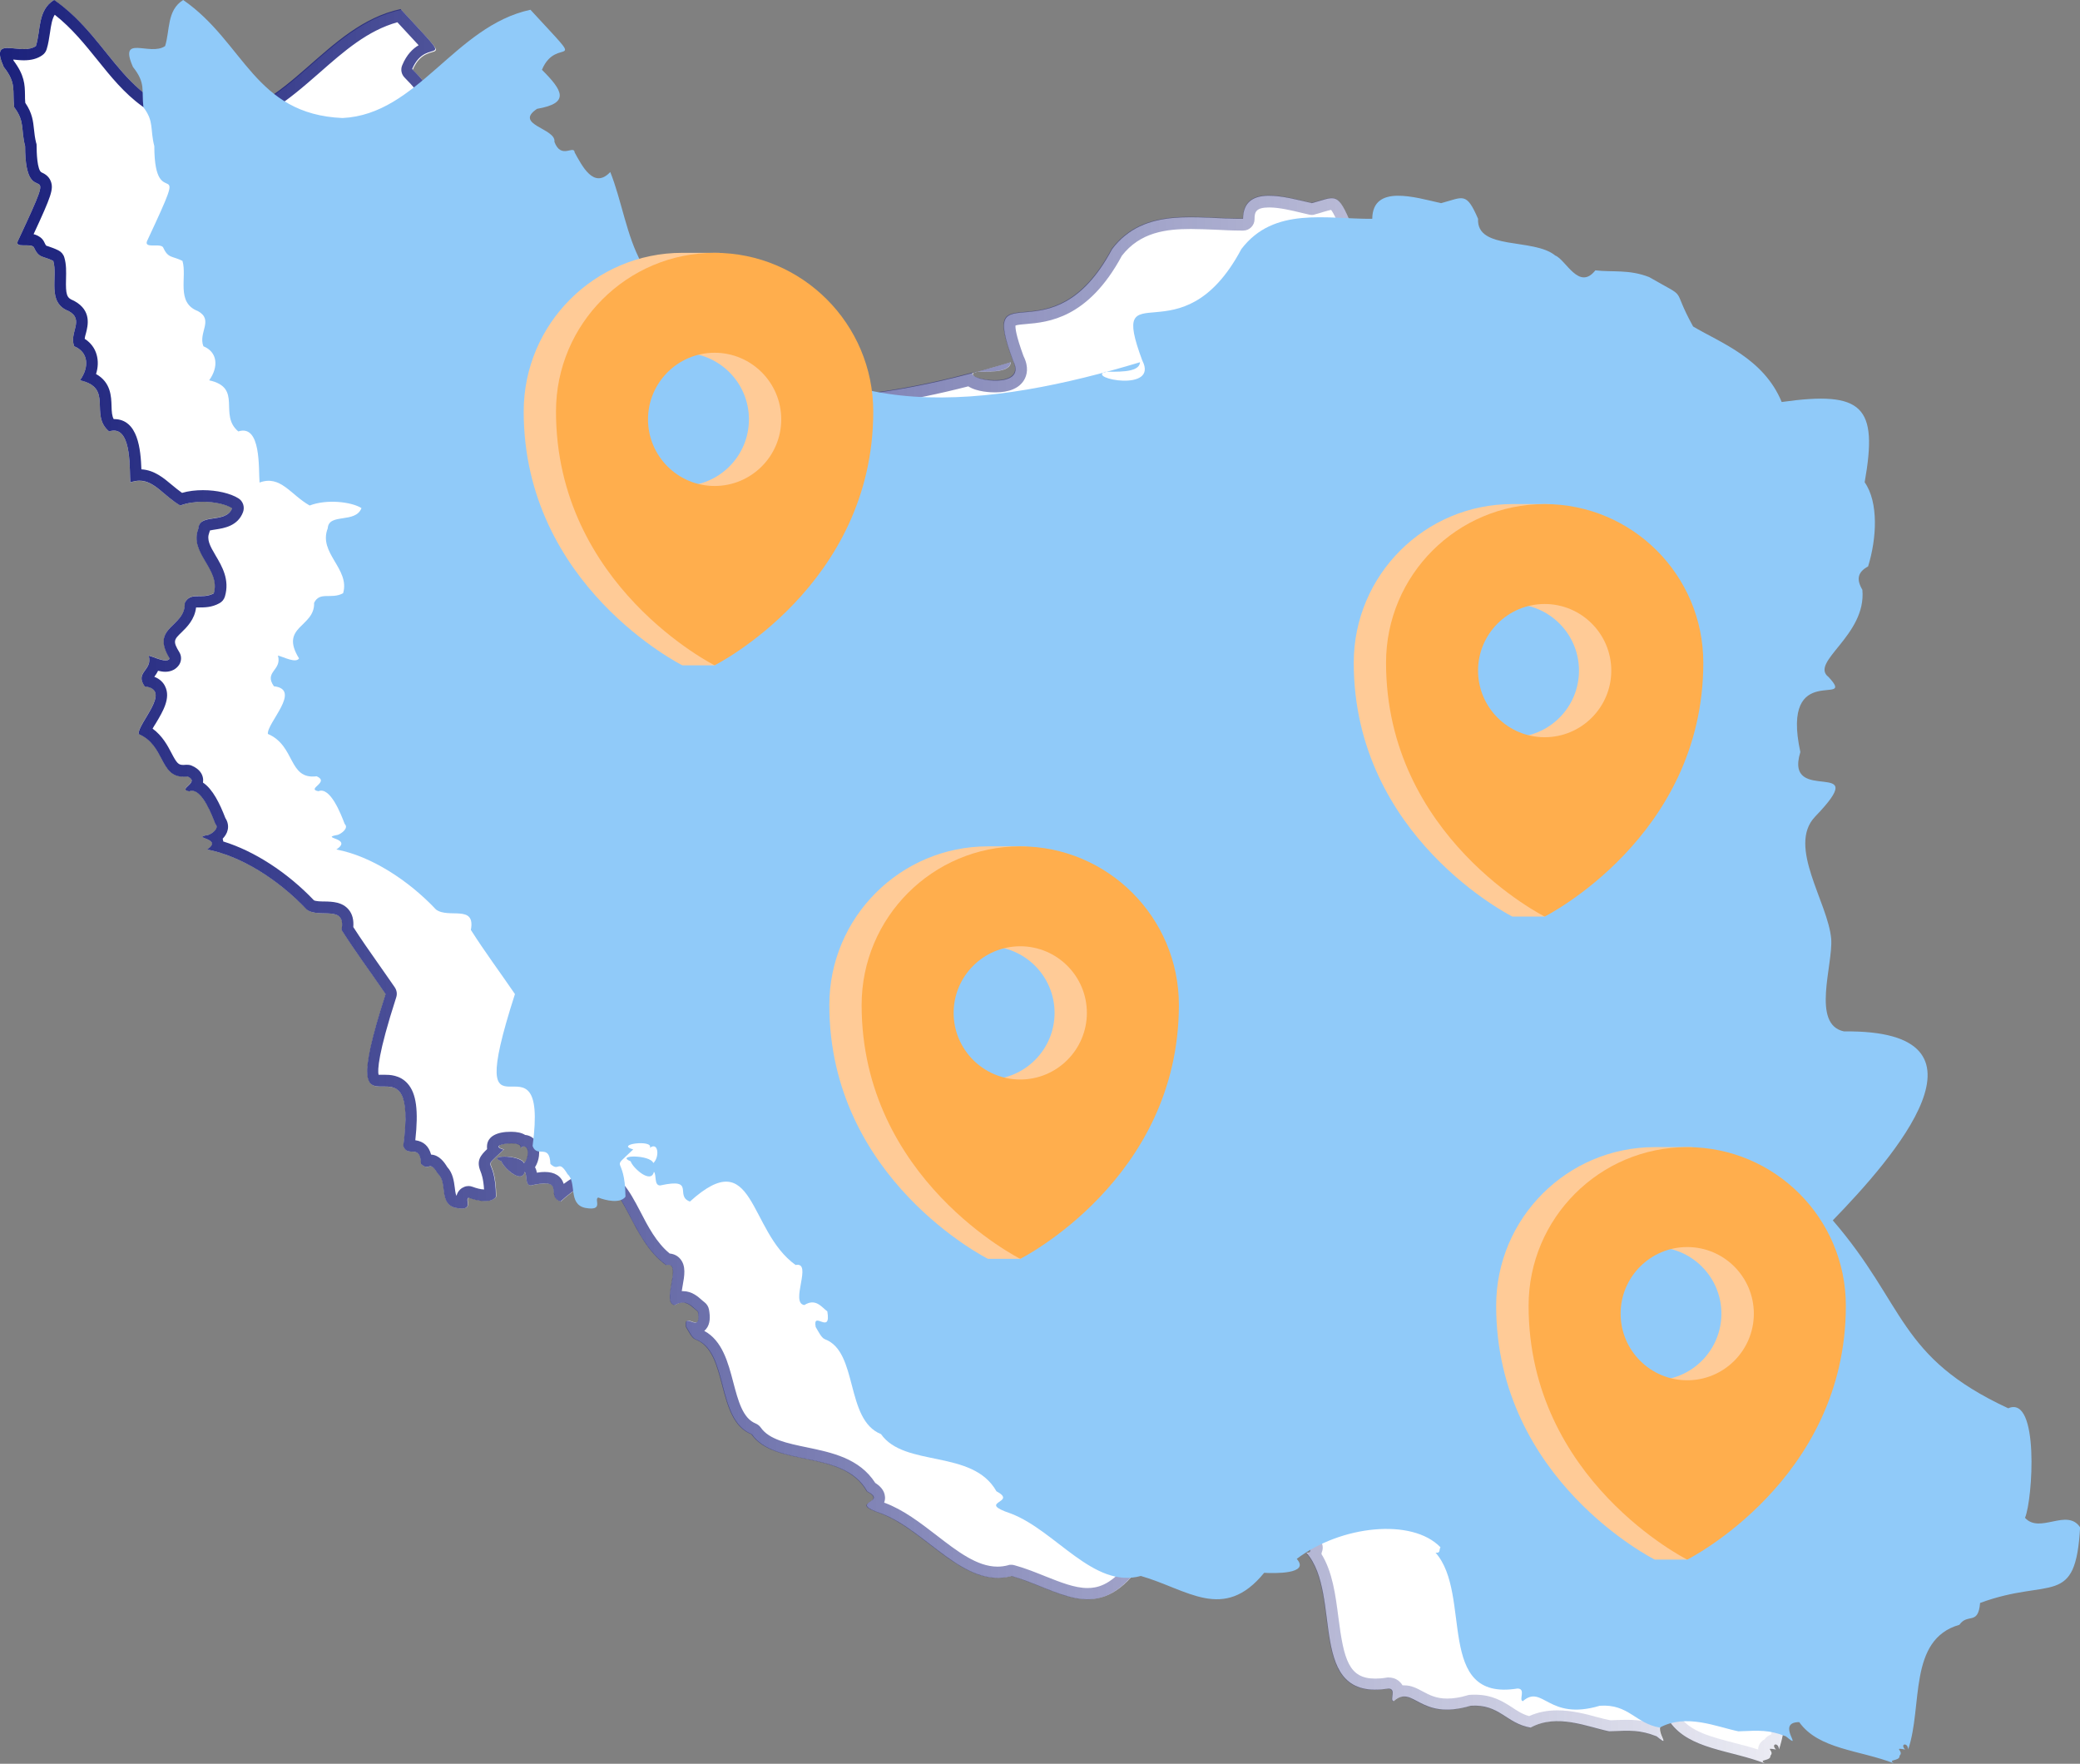
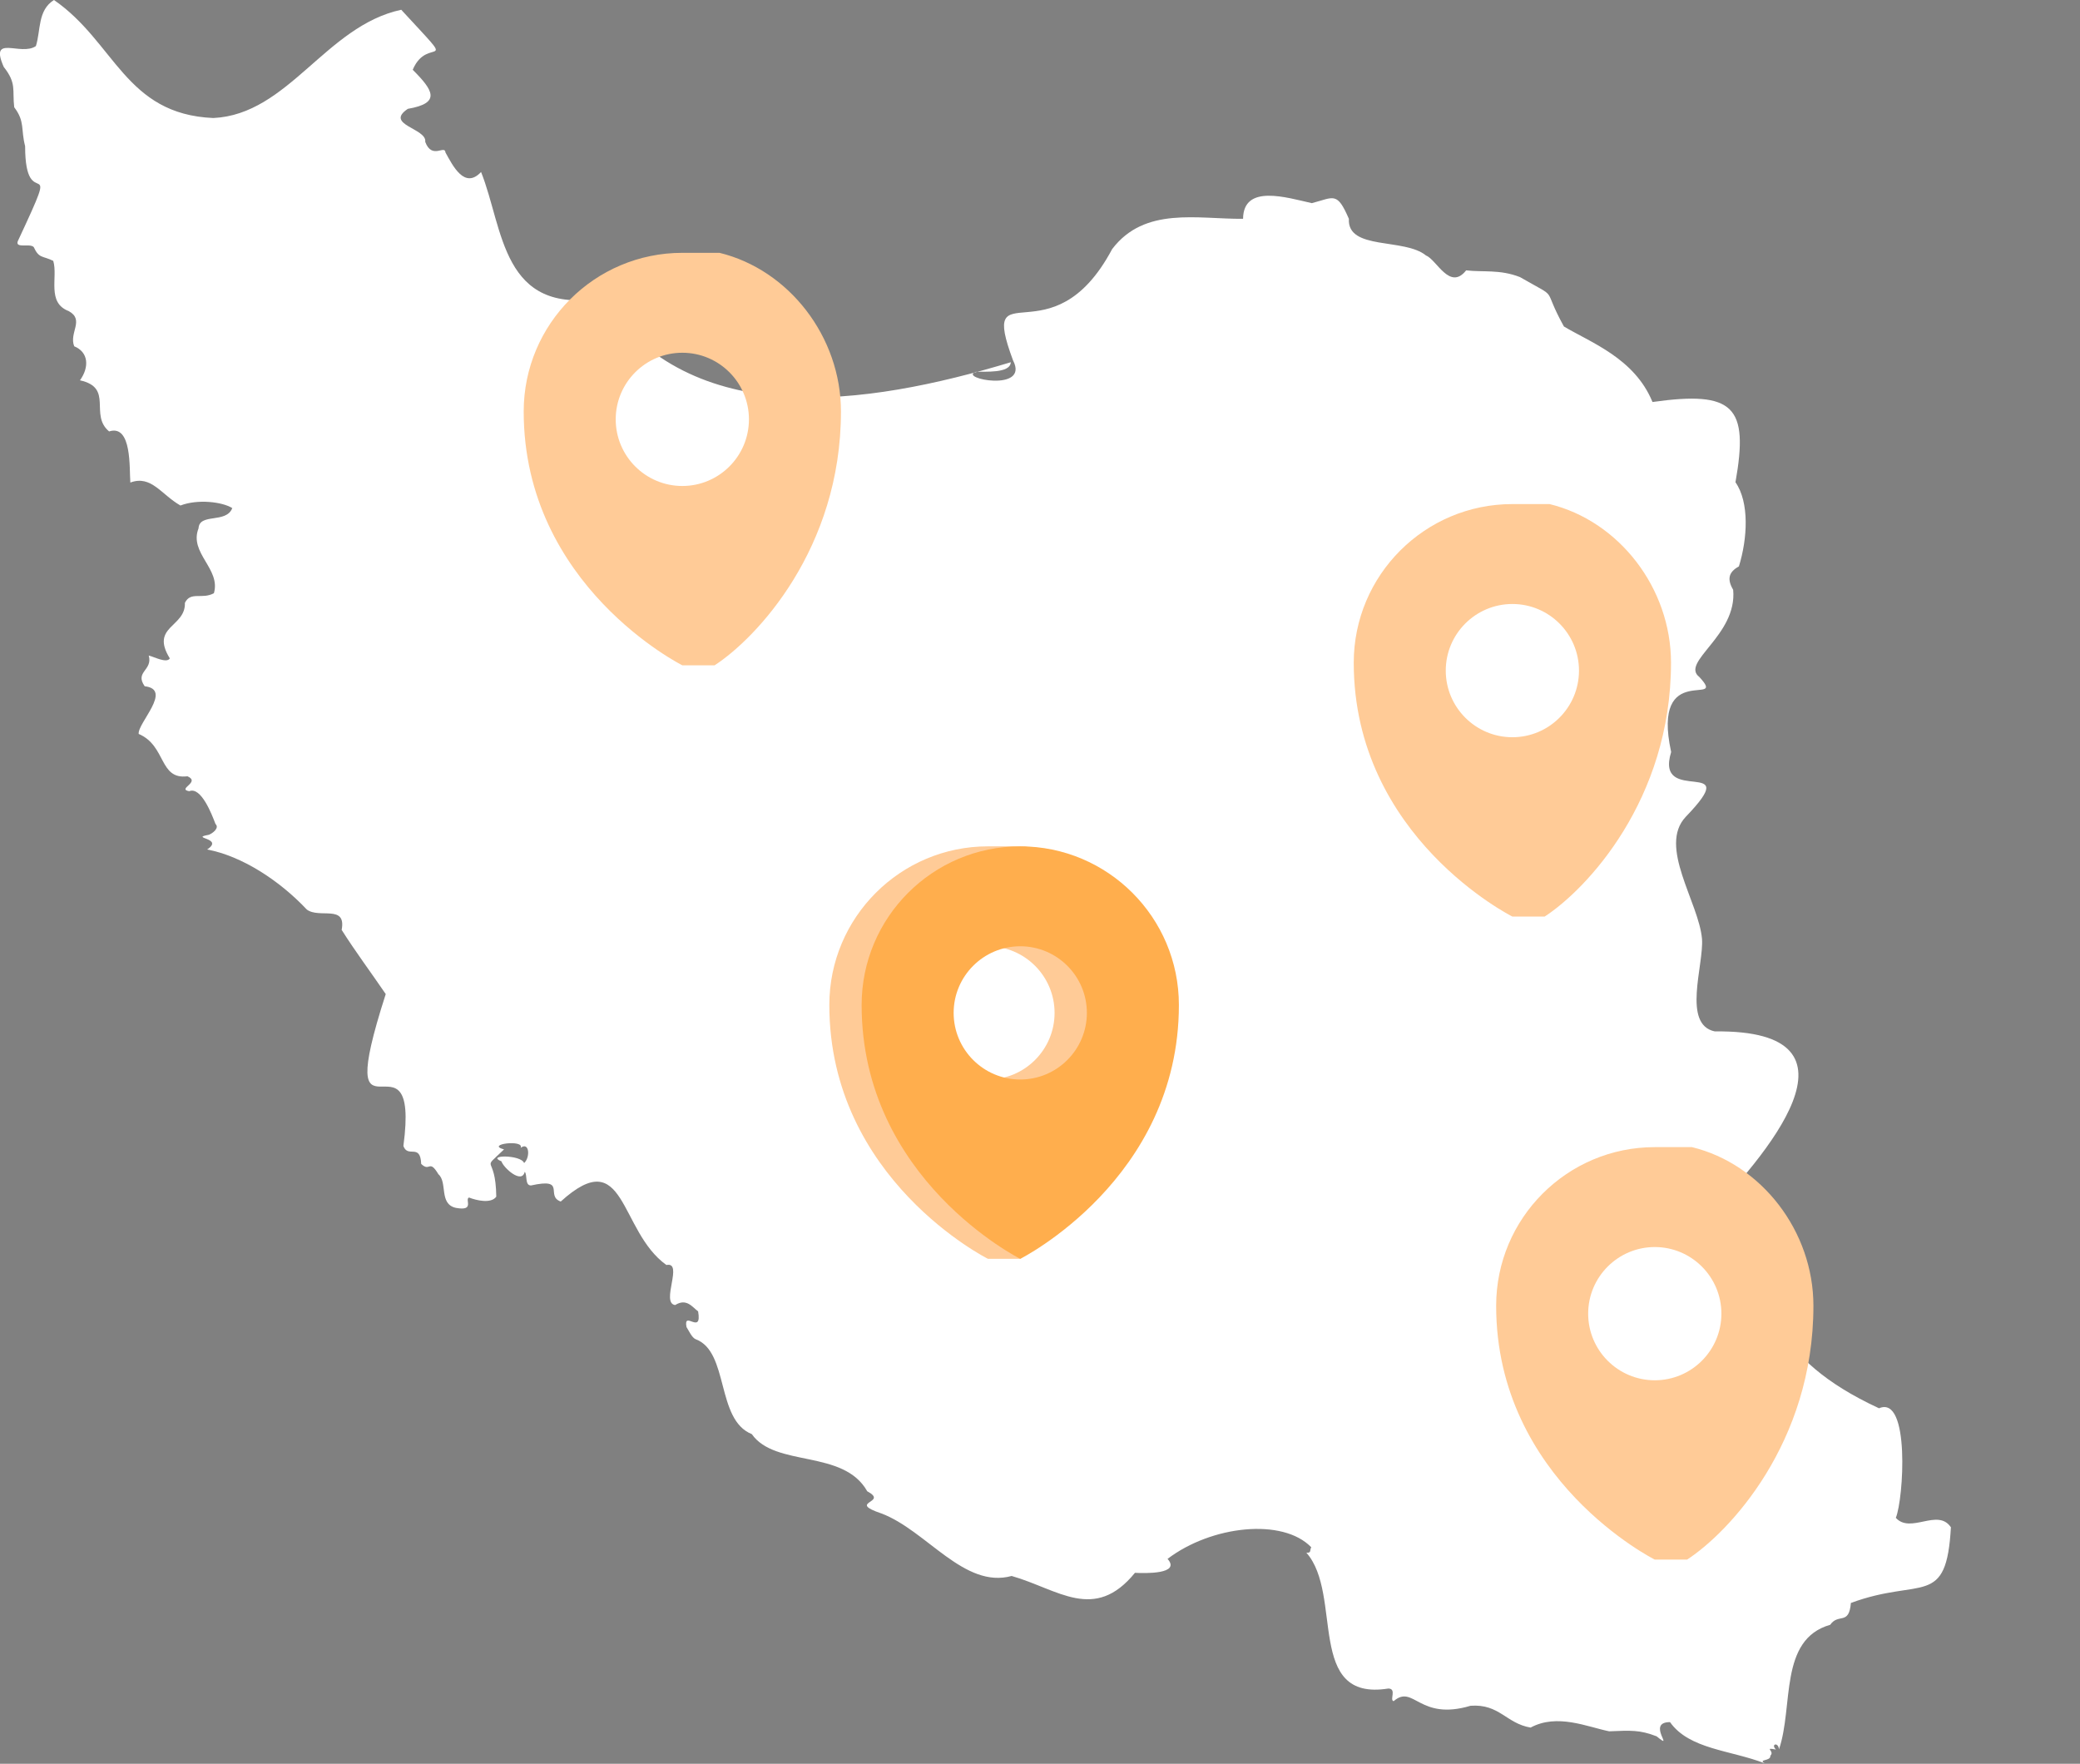
<svg xmlns="http://www.w3.org/2000/svg" id="Layer_2" viewBox="0 0 144.89 122.85">
  <rect x="0" y="0" width="144.89" height="122.85" fill="#808080" stroke="none" />
  <defs>
    <style>
      .cls-1 {
        fill: #90caf9;
      }

      .cls-2 {
        fill: #fff;
      }

      .cls-3 {
        fill: #ffcb97;
      }

      .cls-4 {
        fill: #ffae4d;
      }

      .cls-5 {
        fill: url(#linear-gradient);
      }
    </style>
    <linearGradient id="linear-gradient" x1="0" y1="61.43" x2="135.89" y2="61.43" gradientUnits="userSpaceOnUse">
      <stop offset="0" stop-color="#1b217c" />
      <stop offset="1" stop-color="#1b217c" stop-opacity="0" />
    </linearGradient>
  </defs>
  <g id="Layer_1-2" data-name="Layer_1">
    <g>
      <g>
        <path class="cls-2" d="M135.89,106.37c-.91-1.34-2.8.49-3.83-.65.54-1.28,1.01-8.58-1.17-7.63-7.71-3.58-7.11-7.17-12.22-13.09,4.24-4.36,12.05-13.3.78-13.16-2.29-.48-.76-4.62-.89-6.44-.22-2.55-3.08-6.45-1.13-8.51,4.16-4.32-2.2-.68-1.02-4.51-1.41-6.49,3.99-3.03,1.97-5.22-1.37-1.04,2.65-2.89,2.35-6.08-.43-.73-.33-1.23.4-1.63.6-1.94.74-4.46-.24-5.86.94-5.28-.1-6.39-5.78-5.59-1.25-3.05-4.3-4.14-6.17-5.26-1.62-2.93-.19-1.79-3.06-3.44-1.4-.55-2.58-.33-3.75-.47-1.14,1.45-2.06-.75-2.79-1.03-1.51-1.25-5.5-.34-5.38-2.56-.83-1.92-1.04-1.49-2.58-1.09-1.75-.39-4.77-1.35-4.79,1.09-3.16.03-6.85-.88-9.12,2.11-4.21,7.91-9.34,1.21-6.9,7.76,1.16,2.24-3.87,1.24-2.6.79.63-.04,2.4.13,2.44-.67-10.13,3.06-22.26,4.82-28.49-4.47-7.01,1.2-6.83-4.84-8.41-8.78-1.15,1.23-1.97-.44-2.48-1.36-.04-.56-.94.52-1.41-.74.14-.94-2.87-1.19-1.21-2.3,2.33-.4,1.77-1.29.34-2.72,1.05-2.5,3.4.38-.8-4.18-5.27,1.13-7.85,7.29-13.09,7.54C8.72,7.96,8.02,2.94,3.76,0c-1.15.72-.91,2.11-1.26,3.21-1.06.73-3.26-.87-2.24,1.45.91,1.15.59,1.6.73,2.81.76,1,.45,1.52.76,2.71,0,5.03,2.66-.16-.46,6.51-.38.69.79.22,1.06.52.37.81.61.59,1.36.96.34,1.13-.48,2.91,1.08,3.5,1.12.62,0,1.5.38,2.45.99.4,1.07,1.44.4,2.37,2.37.52.63,2.39,2.03,3.56,1.61-.52,1.4,2.63,1.48,3.56,1.46-.54,2.15.84,3.49,1.6,1.19-.46,2.91-.26,3.61.18-.42,1.1-2.29.32-2.35,1.41-.68,1.72,1.57,2.82,1.07,4.52-.83.45-1.62-.15-2.02.67.06,1.71-2.44,1.62-1.05,3.87-.22.36-1.09-.11-1.47-.2.3,1.04-1,1.12-.28,2.14,1.97.22-.5,2.56-.42,3.32,1.94.83,1.4,3.2,3.4,2.95.94.42-.76.88.12,1.04.83-.34,1.58,1.62,1.83,2.28.3.28-.21.67-.48.76-1.36.24,1.12.21-.1,1.02,2.41.45,5.03,2.15,6.94,4.18.87.66,2.77-.38,2.43,1.42.97,1.53,1.97,2.86,3.07,4.47-3.88,12.05,2.43,1.61,1.23,10.58.31.87,1.18-.22,1.24,1.25.62.6.54-.38,1.2.72.65.57.02,2.07,1.21,2.34,1.36.25.6-.59.92-.72.5.2,1.54.45,1.9-.06-.04-3.09-1.15-1.67.54-3.29-1.33-.36,1.43-.71,1.16-.11.59-.45.69.64.24,1.06-.22-.6-2.69-.57-1.58-.12.14.45,1.42,1.61,1.62.73.2.19-.01.96.44.95,2.52-.56.97.73,2.07,1.12,4.55-4.12,4.03,2.04,7.36,4.42,1.22-.25-.42,2.65.61,2.79.8-.5,1.2.15,1.6.44.29,1.7-1.04-.12-.81,1.09.16.25.38.75.64.85,2.34.87,1.4,5.61,3.91,6.61,1.64,2.34,6.38,1.03,8.04,3.98,1.55.83-1.49.71,1,1.55,3.14,1.19,5.75,5.26,9.06,4.35,3.23.92,5.76,3.25,8.59-.22.7.04,3.22.1,2.27-.97,3.05-2.32,8.02-2.87,10.01-.81-.12.2.03.41-.34.38,2.58,2.9-.07,10.39,5.71,9.46.61.01.06.82.37.88,1.4-1.21,1.75,1.4,5.36.32,2.02-.14,2.47,1.23,4.18,1.52,1.85-1,3.95-.05,5.47.26,1.51-.06,2.12-.11,3.31.35,1.34,1.1-.77-.99.93-.99,1.35,1.9,4.19,1.94,6.6,2.87-.5-.3.43-.13.39-.53.34-.33-.51-.6.39-.43-.39-.39.18-.54.21-.01,1.03-2.99-.03-7.65,3.57-8.68.57-.83,1.31.07,1.44-1.52,4.92-1.82,6.66.4,6.97-5.32Z" />
-         <path class="cls-5" d="M3.83,1.04c1.18.93,2.08,2.05,2.96,3.14,1.84,2.29,3.75,4.66,8.03,4.82.01,0,.02,0,.03,0,.01,0,.03,0,.04,0,3.04-.15,5.23-2.07,7.35-3.92,1.73-1.52,3.36-2.95,5.44-3.53l.62.67c.33.36.63.68.86.93-.39.23-.83.64-1.14,1.39-.13.3-.06.64.17.87.63.64.88.96.96,1.13-.12.06-.37.15-.88.24-.11.02-.21.06-.31.12-.22.15-.89.59-.86,1.33.03.74.69,1.11,1.23,1.42.15.08.37.21.49.3,0,.07.02.14.05.21.38,1.02,1.08,1.17,1.47,1.17.06,0,.11,0,.16,0,.45.82,1.12,1.9,2.2,1.9.13,0,.26-.02.38-.05.17.51.32,1.05.48,1.61.87,3.09,1.95,6.94,6.67,6.94.41,0,.85-.03,1.31-.09,3.25,4.55,8.27,6.86,14.93,6.86,3.22,0,6.82-.52,10.98-1.59.62.4,1.62.42,1.88.42.97,0,1.66-.29,2-.85.2-.33.36-.89-.03-1.67-.54-1.47-.58-1.98-.56-2.14.15-.05.48-.08.74-.1,1.51-.13,4.31-.37,6.67-4.76,1.27-1.63,3.06-1.86,4.8-1.86.57,0,1.17.03,1.74.05.58.03,1.18.06,1.76.06h.15c.44,0,.79-.36.79-.79,0-.49.08-.82,1.02-.82.69,0,1.54.2,2.28.38.18.04.35.08.51.12.06.01.12.02.17.02.07,0,.14,0,.2-.03.23-.06.44-.12.62-.18.2-.06.41-.12.53-.14.06.07.19.26.43.79.03,1.87,2.01,2.17,3.47,2.39.87.13,1.77.27,2.21.63.07.05.12.09.2.12.09.05.3.28.44.44.47.51,1.04,1.15,1.87,1.15.4,0,.78-.15,1.11-.46.28.02.55.02.81.03.76.02,1.48.03,2.28.33.4.23.72.41.97.55q.72.4.86.74c.14.33.36.89.88,1.82.07.12.17.23.29.3.37.22.76.43,1.19.66,1.76.94,3.75,2.01,4.66,4.22.12.3.42.5.74.5.04,0,.07,0,.11,0,1.08-.15,1.93-.22,2.62-.22,1.48,0,1.94.34,2.16.6.5.59.53,1.91.11,4.28-.04.21,0,.42.13.59.67.97.75,2.95.21,4.89-.38.27-.61.59-.72.96-.12.43-.05.9.21,1.41.05,1.3-.81,2.37-1.57,3.31-.62.77-1.16,1.44-1.07,2.2.02.15.07.35.19.55-.51.11-1.11.36-1.55.96-.62.85-.74,2.17-.37,4.02-.21.81-.16,1.44.17,1.94.5.76,1.4.86,2.06.94,0,0,0,0,0,0-.17.23-.47.59-.97,1.11-1.62,1.72-.7,4.2.11,6.38.38,1.02.74,1.98.8,2.73.03.44-.06,1.12-.17,1.84-.29,2.04-.68,4.84,1.69,5.33.05.01.11.02.16.02,0,0,0,0,0,0h.24c1.82,0,4.1.26,4.64,1.53.42,1.01.18,3.68-6.25,10.27-.29.3-.3.77-.03,1.08,1.69,1.96,2.76,3.69,3.7,5.21,1.94,3.14,3.47,5.62,8.79,8.08.11.05.22.07.34.07.11,0,.22-.02.32-.07,0,0,.01,0,.02,0,.7.67.58,5.47.1,6.59-.12.29-.07.62.14.85.39.43.92.65,1.55.65.38,0,.74-.07,1.09-.15.28-.06.55-.11.76-.11.09,0,.15,0,.2.03-.19,2.98-.66,3.05-2.61,3.34-1,.15-2.24.34-3.81.92-.29.11-.5.38-.52.69-.01.18-.04.29-.05.36-.01,0-.02,0-.03,0-.24.05-.65.14-1.02.53-2.77.94-3.07,3.72-3.34,6.17-.08.74-.16,1.45-.29,2.1-.19.06-.35.18-.46.34-.15.08-.28.2-.36.35-.04.08-.09.21-.09.36-.55-.18-1.11-.32-1.65-.46-1.65-.43-3.08-.79-3.84-1.87-.15-.21-.39-.34-.65-.34-.76,0-1.13.32-1.3.59-.04.07-.08.13-.11.2-.57-.15-1.06-.19-1.58-.19-.31,0-.66.01-1.08.03h-.1c-.27-.05-.56-.13-.87-.21-.84-.23-1.8-.48-2.8-.48-.73,0-1.37.13-1.97.4-.45-.12-.79-.34-1.18-.6-.65-.42-1.39-.89-2.6-.89-.11,0-.22,0-.34.01-.06,0-.12.01-.17.03-.52.16-1,.23-1.42.23-.77,0-1.24-.25-1.71-.5-.39-.21-.78-.42-1.27-.42-.04,0-.09,0-.13,0-.03-.06-.08-.12-.13-.18-.14-.16-.4-.36-.83-.37,0,0-.01,0-.02,0-.04,0-.08,0-.13.01-.28.05-.55.07-.79.07-1.84,0-2.19-1.3-2.57-4.27-.2-1.56-.41-3.17-1.18-4.41,0-.04.02-.07.02-.11.13-.3.08-.65-.16-.89-.95-.98-2.49-1.52-4.34-1.52-2.33,0-4.91.86-6.74,2.25-.18.13-.29.34-.31.56,0,.07,0,.15,0,.22-.19.03-.47.05-.86.05-.23,0-.44,0-.57-.02-.02,0-.03,0-.05,0-.24,0-.47.11-.62.29-1.12,1.37-2.02,1.54-2.67,1.54-.89,0-1.88-.4-2.94-.82-.68-.27-1.38-.56-2.15-.77-.07-.02-.15-.03-.22-.03s-.14,0-.21.03c-.25.07-.5.1-.75.1-1.41,0-2.79-1.06-4.25-2.19-1.12-.86-2.28-1.76-3.59-2.25-.02,0-.04-.01-.05-.02.04-.11.07-.24.06-.39-.03-.5-.41-.81-.68-.98-1.1-1.72-3.04-2.12-4.77-2.48-1.35-.28-2.62-.54-3.2-1.37-.09-.13-.22-.23-.36-.29-.9-.36-1.22-1.58-1.56-2.87-.36-1.37-.76-2.9-2.02-3.58.04-.04.08-.08.12-.12.32-.38.29-.9.21-1.36-.04-.21-.15-.39-.32-.52-.06-.04-.11-.09-.17-.14-.28-.25-.7-.63-1.34-.63-.02,0-.05,0-.07,0,.02-.13.04-.25.06-.36.13-.71.25-1.39-.16-1.88-.18-.22-.44-.35-.74-.38-.92-.75-1.52-1.9-2.05-2.93-.74-1.41-1.5-2.87-3.04-2.87-.69,0-1.43.31-2.29.95-.18-.55-.63-.83-1.32-.83-.16,0-.34.01-.55.05-.02-.12-.06-.25-.13-.38.29-.46.38-1.1.18-1.58-.16-.39-.48-.64-.87-.67-.24-.15-.57-.22-.99-.22-1,0-1.59.33-1.66.92-.01.08-.01.18,0,.29-.46.44-.76.8-.46,1.54.07.18.2.5.25,1.27-.26-.01-.57-.1-.78-.18-.1-.04-.2-.06-.3-.06s-.21.02-.3.06c-.18.07-.44.24-.54.62-.04-.06-.08-.21-.12-.57-.06-.45-.13-1.01-.53-1.44-.2-.33-.55-.83-1.12-.86-.16-.59-.52-.92-1.1-1,.23-2.07.07-3.26-.53-3.94-.54-.62-1.29-.62-1.61-.62h-.14s-.12,0-.12,0c-.07,0-.12,0-.16,0-.07-.31-.05-1.43,1.23-5.39.08-.24.04-.49-.1-.7-.39-.57-.77-1.1-1.13-1.62-.61-.87-1.19-1.69-1.76-2.58.04-.49-.06-.89-.31-1.2-.45-.55-1.14-.57-1.7-.58-.25,0-.59-.01-.73-.08-1.87-1.96-4.17-3.44-6.32-4.1,0-.07-.02-.13-.04-.19.16-.17.3-.37.35-.61.07-.29,0-.59-.16-.83-.39-1.01-.88-2.02-1.56-2.47.01-.1.02-.2,0-.31-.04-.26-.21-.62-.76-.86-.1-.05-.21-.07-.33-.07-.03,0-.07,0-.1,0-.06,0-.12.01-.18.01-.34,0-.45-.11-.83-.84-.27-.52-.63-1.19-1.31-1.69.07-.13.16-.27.23-.38.49-.82,1.05-1.75.64-2.57-.11-.23-.33-.5-.75-.66,0,0,0,0,0,0,.08-.11.18-.25.26-.42.17.04.34.07.51.07.42,0,.78-.19.98-.52.15-.26.15-.58,0-.83-.48-.78-.38-.89.15-1.4.37-.36.91-.89,1.01-1.73.07,0,.16,0,.23,0,.36,0,.86,0,1.39-.29.19-.1.33-.27.39-.48.34-1.16-.2-2.09-.64-2.83-.42-.71-.64-1.13-.45-1.62.02-.04.03-.09.04-.14.11-.03.27-.05.39-.07.58-.09,1.55-.23,1.92-1.21.13-.36,0-.76-.32-.96-.56-.35-1.5-.57-2.47-.57-.52,0-1.02.06-1.46.19-.24-.17-.47-.36-.7-.55-.58-.49-1.24-1.04-2.13-1.09-.05-1.38-.23-3.5-1.91-3.5,0,0-.02,0-.02,0-.12-.22-.14-.5-.15-.91-.02-.65-.04-1.65-1.08-2.23.15-.46.16-.93.04-1.35-.13-.46-.42-.84-.83-1.1.01-.11.04-.24.09-.4.13-.51.41-1.56-.8-2.23-.03-.02-.07-.03-.1-.05-.44-.17-.52-.4-.49-1.49.01-.5.03-1.01-.12-1.5-.06-.21-.21-.39-.41-.49-.28-.14-.5-.21-.67-.27-.07-.02-.16-.05-.18-.06,0,0-.05-.05-.14-.25-.03-.07-.08-.14-.13-.2-.18-.2-.41-.3-.61-.35,1.24-2.67,1.4-3.14,1.2-3.68-.15-.4-.49-.55-.64-.62-.32-.14-.35-1.45-.35-1.85,0-.07,0-.14-.03-.2-.09-.36-.12-.65-.15-.93-.06-.56-.11-1.14-.61-1.87-.02-.2-.02-.38-.02-.56-.01-.7-.03-1.36-.79-2.37-.01-.03-.02-.05-.03-.08,0,0,.02,0,.02,0,.22.02.47.05.72.05.52,0,.94-.11,1.28-.35.15-.1.26-.25.31-.42.12-.38.17-.77.23-1.14.08-.56.15-.97.33-1.26M70.73,22.59h0,0M14.63,36.84h0,0M92.08,108.1h0,0M3.76,0c-1.15.72-.91,2.11-1.26,3.21-.24.16-.53.21-.83.21-.4,0-.82-.08-1.14-.08-.51,0-.76.21-.27,1.32.91,1.15.59,1.6.73,2.81.76,1,.45,1.52.76,2.71,0,5.03,2.66-.16-.46,6.51-.21.37.04.4.35.4.07,0,.14,0,.22,0,.2,0,.4.01.49.12.37.81.61.59,1.36.96.34,1.13-.48,2.91,1.08,3.5,1.12.62,0,1.5.38,2.45.99.4,1.07,1.44.4,2.37,2.37.52.63,2.39,2.03,3.56.12-.04.23-.06.33-.06,1.25,0,1.08,2.76,1.15,3.61.23-.08.44-.12.63-.12,1.06,0,1.72,1.08,2.85,1.73.47-.18,1.03-.26,1.57-.26.82,0,1.62.18,2.04.45-.42,1.1-2.29.32-2.35,1.41-.68,1.72,1.57,2.82,1.07,4.52-.83.45-1.62-.15-2.02.67.06,1.71-2.44,1.62-1.05,3.87-.06.1-.16.13-.29.13-.35,0-.89-.27-1.17-.33.3,1.04-1,1.12-.28,2.14,1.97.22-.5,2.56-.42,3.32,1.84.79,1.44,2.97,3.12,2.97.09,0,.18,0,.28-.02.94.42-.76.88.12,1.04.07-.03.13-.04.19-.04.75,0,1.4,1.71,1.63,2.31.3.28-.21.67-.48.76-1.36.24,1.12.21-.1,1.02,2.41.45,5.03,2.15,6.94,4.18.87.66,2.77-.38,2.43,1.42.97,1.53,1.97,2.86,3.07,4.47-2,6.2-1.3,6.44-.31,6.44.08,0,.17,0,.26,0,.88,0,1.81.18,1.28,4.14.31.87,1.18-.22,1.24,1.25.18.17.29.21.39.21.1,0,.18-.05.26-.05.12,0,.27.1.55.56.65.57.02,2.07,1.21,2.34.17.03.31.05.42.05.76,0,.21-.65.49-.76.28.11.73.24,1.14.24.32,0,.61-.08.76-.3-.04-3.09-1.15-1.67.54-3.29-.81-.22-.1-.43.51-.43.4,0,.75.09.65.32.1-.07.18-.11.25-.11.36,0,.36.81,0,1.17-.12-.31-.85-.46-1.36-.46-.46,0-.75.12-.21.33.1.33.83,1.05,1.28,1.05.16,0,.29-.09.34-.32.2.19-.01.95.43.95,0,0,0,0,0,0,.44-.1.76-.14.98-.14,1.08,0,.18.94,1.08,1.26,1.09-.99,1.89-1.38,2.52-1.38,2,0,2.31,3.99,4.84,5.81.05-.01.1-.02.14-.02.95,0-.51,2.67.47,2.81.21-.13.39-.18.55-.18.45,0,.75.41,1.05.62.11.62,0,.77-.18.77-.16,0-.38-.13-.52-.13-.12,0-.19.09-.12.45.16.25.38.75.64.85,2.34.87,1.4,5.61,3.91,6.61,1.64,2.34,6.38,1.03,8.04,3.98,1.55.83-1.49.71,1,1.55,2.83,1.07,5.23,4.48,8.1,4.48.32,0,.64-.04.96-.13,1.95.55,3.64,1.62,5.3,1.62,1.09,0,2.17-.46,3.29-1.84.14,0,.37.02.62.02.97,0,2.4-.14,1.65-.99,1.76-1.34,4.15-2.08,6.25-2.08,1.54,0,2.92.4,3.76,1.28-.11.19,0,.38-.26.38-.02,0-.05,0-.08,0,2.43,2.73.22,9.54,4.79,9.54.28,0,.58-.03.92-.08.61.01.06.82.37.88.27-.24.51-.33.73-.33.72,0,1.36.92,2.98.92.46,0,1-.07,1.65-.27.1,0,.19-.01.29-.01,1.78,0,2.27,1.25,3.89,1.53.61-.33,1.24-.45,1.87-.45,1.29,0,2.58.5,3.6.71.5-.02.89-.04,1.25-.04.73,0,1.26.08,2.07.39.28.23.41.32.45.32.17,0-.87-1.31.48-1.31,1.35,1.9,4.19,1.94,6.6,2.87-.5-.3.43-.13.39-.53.26-.26-.2-.48.02-.48.06,0,.17.02.37.05-.21-.21-.14-.35-.03-.35.1,0,.23.1.24.34,1.03-2.99-.03-7.65,3.57-8.68.57-.83,1.31.07,1.44-1.52,4.92-1.82,6.66.4,6.97-5.32-.27-.4-.63-.52-1.02-.52-.59,0-1.25.26-1.85.26-.36,0-.69-.09-.96-.39.51-1.2.95-7.72-.81-7.72-.11,0-.24.03-.37.08-7.71-3.58-7.11-7.17-12.22-13.09,4.21-4.33,11.93-13.16,1.04-13.16-.08,0-.17,0-.25,0-2.29-.48-.76-4.62-.89-6.44-.22-2.55-3.08-6.45-1.13-8.51,4.16-4.32-2.2-.68-1.02-4.51-1.41-6.49,3.99-3.03,1.97-5.22-1.37-1.04,2.65-2.89,2.35-6.08-.43-.73-.33-1.22.4-1.63.6-1.94.74-4.46-.24-5.86.76-4.29.22-5.82-3.05-5.82-.76,0-1.66.08-2.73.23-1.25-3.05-4.3-4.14-6.17-5.26-1.62-2.93-.19-1.79-3.06-3.44-1.4-.55-2.58-.33-3.75-.47-.28.35-.54.49-.8.49-.78,0-1.44-1.31-1.99-1.52-1.51-1.25-5.5-.34-5.38-2.56-.48-1.11-.75-1.43-1.2-1.43-.32,0-.74.17-1.39.34-.85-.19-2.01-.52-2.97-.52-1.01,0-1.81.36-1.82,1.61-.05,0-.1,0-.15,0-1.13,0-2.33-.11-3.5-.11-2.06,0-4.05.34-5.48,2.22-4.21,7.91-9.34,1.21-6.9,7.76.56,1.08-.32,1.4-1.24,1.4s-1.83-.31-1.5-.55c-3.73.99-7.64,1.72-11.35,1.72-5.77,0-11.08-1.75-14.56-6.93-.62.11-1.18.16-1.69.16-5.3,0-5.28-5.34-6.73-8.94-.29.31-.56.44-.81.44-.74,0-1.29-1.1-1.67-1.8,0-.14-.07-.18-.16-.18-.13,0-.32.08-.53.08-.25,0-.53-.12-.72-.65.14-.94-2.87-1.19-1.21-2.3,2.33-.4,1.77-1.29.34-2.72,1.05-2.5,3.4.38-.8-4.18-5.27,1.13-7.85,7.29-13.09,7.54-6.12-.23-6.82-5.26-11.08-8.2h0ZM70.4,25.23c-.76.23-1.53.45-2.31.66.72-.01,2.27.08,2.31-.66h0ZM68.09,25.89s-.1,0-.14,0c-.06.02-.11.05-.14.07.09-.02.19-.05.28-.07h0Z" />
      </g>
-       <path class="cls-1" d="M144.89,106.37c-.91-1.34-2.8.49-3.83-.65.54-1.28,1.01-8.58-1.17-7.63-7.71-3.58-7.11-7.17-12.22-13.09,4.24-4.36,12.05-13.3.78-13.16-2.29-.48-.76-4.62-.89-6.44-.22-2.55-3.08-6.45-1.13-8.51,4.16-4.32-2.2-.68-1.02-4.51-1.41-6.49,3.99-3.03,1.97-5.22-1.37-1.04,2.65-2.89,2.35-6.08-.43-.73-.33-1.23.4-1.63.6-1.94.74-4.46-.24-5.86.94-5.28-.1-6.39-5.78-5.59-1.25-3.05-4.3-4.14-6.17-5.26-1.62-2.93-.19-1.79-3.06-3.44-1.4-.55-2.58-.33-3.75-.47-1.14,1.45-2.06-.75-2.79-1.03-1.51-1.25-5.5-.34-5.38-2.56-.83-1.92-1.04-1.49-2.58-1.09-1.75-.39-4.77-1.35-4.79,1.09-3.16.03-6.85-.88-9.12,2.11-4.21,7.91-9.34,1.21-6.9,7.76,1.16,2.24-3.87,1.24-2.6.79.63-.04,2.4.13,2.44-.67-10.13,3.06-22.26,4.82-28.49-4.47-7.01,1.2-6.83-4.84-8.41-8.78-1.15,1.23-1.97-.44-2.48-1.36-.04-.56-.94.52-1.41-.74.14-.94-2.87-1.19-1.21-2.3,2.33-.4,1.77-1.29.34-2.72,1.05-2.5,3.4.38-.8-4.18-5.27,1.13-7.85,7.29-13.09,7.54C17.72,7.96,17.02,2.94,12.76,0c-1.15.72-.91,2.11-1.26,3.21-1.06.73-3.26-.87-2.24,1.45.91,1.15.59,1.6.73,2.81.76,1,.45,1.52.76,2.71,0,5.03,2.66-.16-.46,6.51-.38.69.79.22,1.06.52.37.81.61.59,1.36.96.34,1.13-.48,2.91,1.08,3.5,1.12.62,0,1.5.38,2.45.99.4,1.07,1.44.4,2.37,2.37.52.63,2.39,2.03,3.56,1.61-.52,1.4,2.63,1.48,3.56,1.46-.54,2.15.84,3.49,1.6,1.19-.46,2.91-.26,3.61.18-.42,1.1-2.29.32-2.35,1.41-.68,1.72,1.57,2.82,1.07,4.52-.83.45-1.62-.15-2.02.67.06,1.71-2.44,1.62-1.05,3.87-.22.36-1.09-.11-1.47-.2.3,1.04-1,1.12-.28,2.14,1.97.22-.5,2.56-.42,3.32,1.94.83,1.4,3.2,3.4,2.95.94.42-.76.88.12,1.04.83-.34,1.58,1.62,1.83,2.28.3.28-.21.67-.48.76-1.36.24,1.12.21-.1,1.02,2.41.45,5.03,2.15,6.94,4.18.87.66,2.77-.38,2.43,1.42.97,1.53,1.97,2.86,3.07,4.47-3.88,12.05,2.43,1.61,1.23,10.58.31.87,1.18-.22,1.24,1.25.62.6.54-.38,1.2.72.65.57.02,2.07,1.21,2.34,1.36.25.6-.59.92-.72.5.2,1.54.45,1.9-.06-.04-3.09-1.15-1.67.54-3.29-1.33-.36,1.43-.71,1.16-.11.59-.45.69.64.24,1.06-.22-.6-2.69-.57-1.58-.12.14.45,1.42,1.61,1.62.73.2.19-.01.96.44.95,2.52-.56.97.73,2.07,1.12,4.55-4.12,4.03,2.04,7.36,4.42,1.22-.25-.42,2.65.61,2.79.8-.5,1.2.15,1.6.44.29,1.7-1.04-.12-.81,1.09.16.25.38.75.64.85,2.34.87,1.4,5.61,3.91,6.61,1.64,2.34,6.38,1.03,8.04,3.98,1.55.83-1.49.71,1,1.55,3.14,1.19,5.75,5.26,9.06,4.35,3.23.92,5.76,3.25,8.59-.22.7.04,3.22.1,2.27-.97,3.05-2.32,8.02-2.87,10.01-.81-.12.2.03.41-.34.38,2.58,2.9-.07,10.39,5.71,9.46.61.01.06.82.37.88,1.4-1.21,1.75,1.4,5.36.32,2.02-.14,2.47,1.23,4.18,1.52,1.85-1,3.95-.05,5.47.26,1.51-.06,2.12-.11,3.31.35,1.34,1.1-.77-.99.93-.99,1.35,1.9,4.19,1.94,6.6,2.87-.5-.3.43-.13.39-.53.34-.33-.51-.6.39-.43-.39-.39.18-.54.21-.01,1.03-2.99-.03-7.65,3.57-8.68.57-.83,1.31.07,1.44-1.52,4.92-1.82,6.66.4,6.97-5.32Z" />
      <g>
        <path class="cls-3" d="M47.53,17.61c-6.1,0-11.05,4.95-11.05,11.05h0c0,12.16,11.05,17.68,11.05,17.68h2.25c2.91-1.89,8.8-8.11,8.8-17.68,0-5.2-3.62-9.87-8.46-11.05-1.07,0-1.69,0-2.6,0h0ZM47.53,33.85c-2.56,0-4.64-2.08-4.64-4.64s2.08-4.64,4.64-4.64h0c2.56,0,4.64,2.08,4.64,4.64s-2.08,4.64-4.64,4.64Z" />
-         <path class="cls-4" d="M49.78,17.61c-6.1,0-11.05,4.95-11.05,11.05h0c0,12.16,11.05,17.68,11.05,17.68,0,0,11.05-5.53,11.05-17.68,0-6.1-4.95-11.05-11.05-11.05h0ZM49.78,33.85c-2.56,0-4.64-2.08-4.64-4.64s2.08-4.64,4.64-4.64h0c2.56,0,4.64,2.08,4.64,4.64s-2.08,4.64-4.64,4.64Z" />
      </g>
      <g>
        <path class="cls-3" d="M105.35,35.11c-6.1,0-11.05,4.95-11.05,11.05h0c0,12.16,11.05,17.68,11.05,17.68h2.25c2.91-1.89,8.8-8.11,8.8-17.68,0-5.2-3.62-9.87-8.46-11.05-1.07,0-1.69,0-2.6,0h0ZM105.35,51.35c-2.56,0-4.64-2.08-4.64-4.64s2.08-4.64,4.64-4.64h0c2.56,0,4.64,2.08,4.64,4.64s-2.08,4.64-4.64,4.64Z" />
-         <path class="cls-4" d="M107.6,35.11c-6.1,0-11.05,4.95-11.05,11.05h0c0,12.16,11.05,17.68,11.05,17.68,0,0,11.05-5.53,11.05-17.68,0-6.1-4.95-11.05-11.05-11.05h0ZM107.6,51.35c-2.56,0-4.64-2.08-4.64-4.64s2.08-4.64,4.64-4.64h0c2.56,0,4.64,2.08,4.64,4.64s-2.08,4.64-4.64,4.64Z" />
      </g>
      <g>
        <path class="cls-3" d="M115.27,79.9c-6.1,0-11.05,4.95-11.05,11.05h0c0,12.16,11.05,17.68,11.05,17.68h2.25c2.91-1.89,8.8-8.11,8.8-17.68,0-5.2-3.62-9.87-8.46-11.05-1.07,0-1.69,0-2.6,0h0ZM115.27,96.14c-2.56,0-4.64-2.08-4.64-4.64s2.08-4.64,4.64-4.64h0c2.56,0,4.64,2.08,4.64,4.64s-2.08,4.64-4.64,4.64Z" />
-         <path class="cls-4" d="M117.53,79.9c-6.1,0-11.05,4.95-11.05,11.05h0c0,12.16,11.05,17.68,11.05,17.68,0,0,11.05-5.53,11.05-17.68,0-6.1-4.95-11.05-11.05-11.05h0ZM117.53,96.14c-2.56,0-4.64-2.08-4.64-4.64s2.08-4.64,4.64-4.64h0c2.56,0,4.64,2.08,4.64,4.64s-2.08,4.64-4.64,4.64Z" />
      </g>
      <g>
        <path class="cls-3" d="M68.82,58.95c-6.1,0-11.05,4.95-11.05,11.05h0c0,12.16,11.05,17.68,11.05,17.68h2.25c2.91-1.89,8.8-8.11,8.8-17.68,0-5.2-3.62-9.87-8.46-11.05-1.07,0-1.69,0-2.6,0h0ZM68.82,75.19c-2.56,0-4.64-2.08-4.64-4.64s2.08-4.64,4.64-4.64h0c2.56,0,4.64,2.08,4.64,4.64s-2.08,4.64-4.64,4.64Z" />
        <path class="cls-4" d="M71.07,58.95c-6.1,0-11.05,4.95-11.05,11.05h0c0,12.16,11.05,17.68,11.05,17.68,0,0,11.05-5.53,11.05-17.68,0-6.1-4.95-11.05-11.05-11.05h0ZM71.07,75.19c-2.56,0-4.64-2.08-4.64-4.64s2.08-4.64,4.64-4.64h0c2.56,0,4.64,2.08,4.64,4.64s-2.08,4.64-4.64,4.64Z" />
      </g>
    </g>
  </g>
</svg>